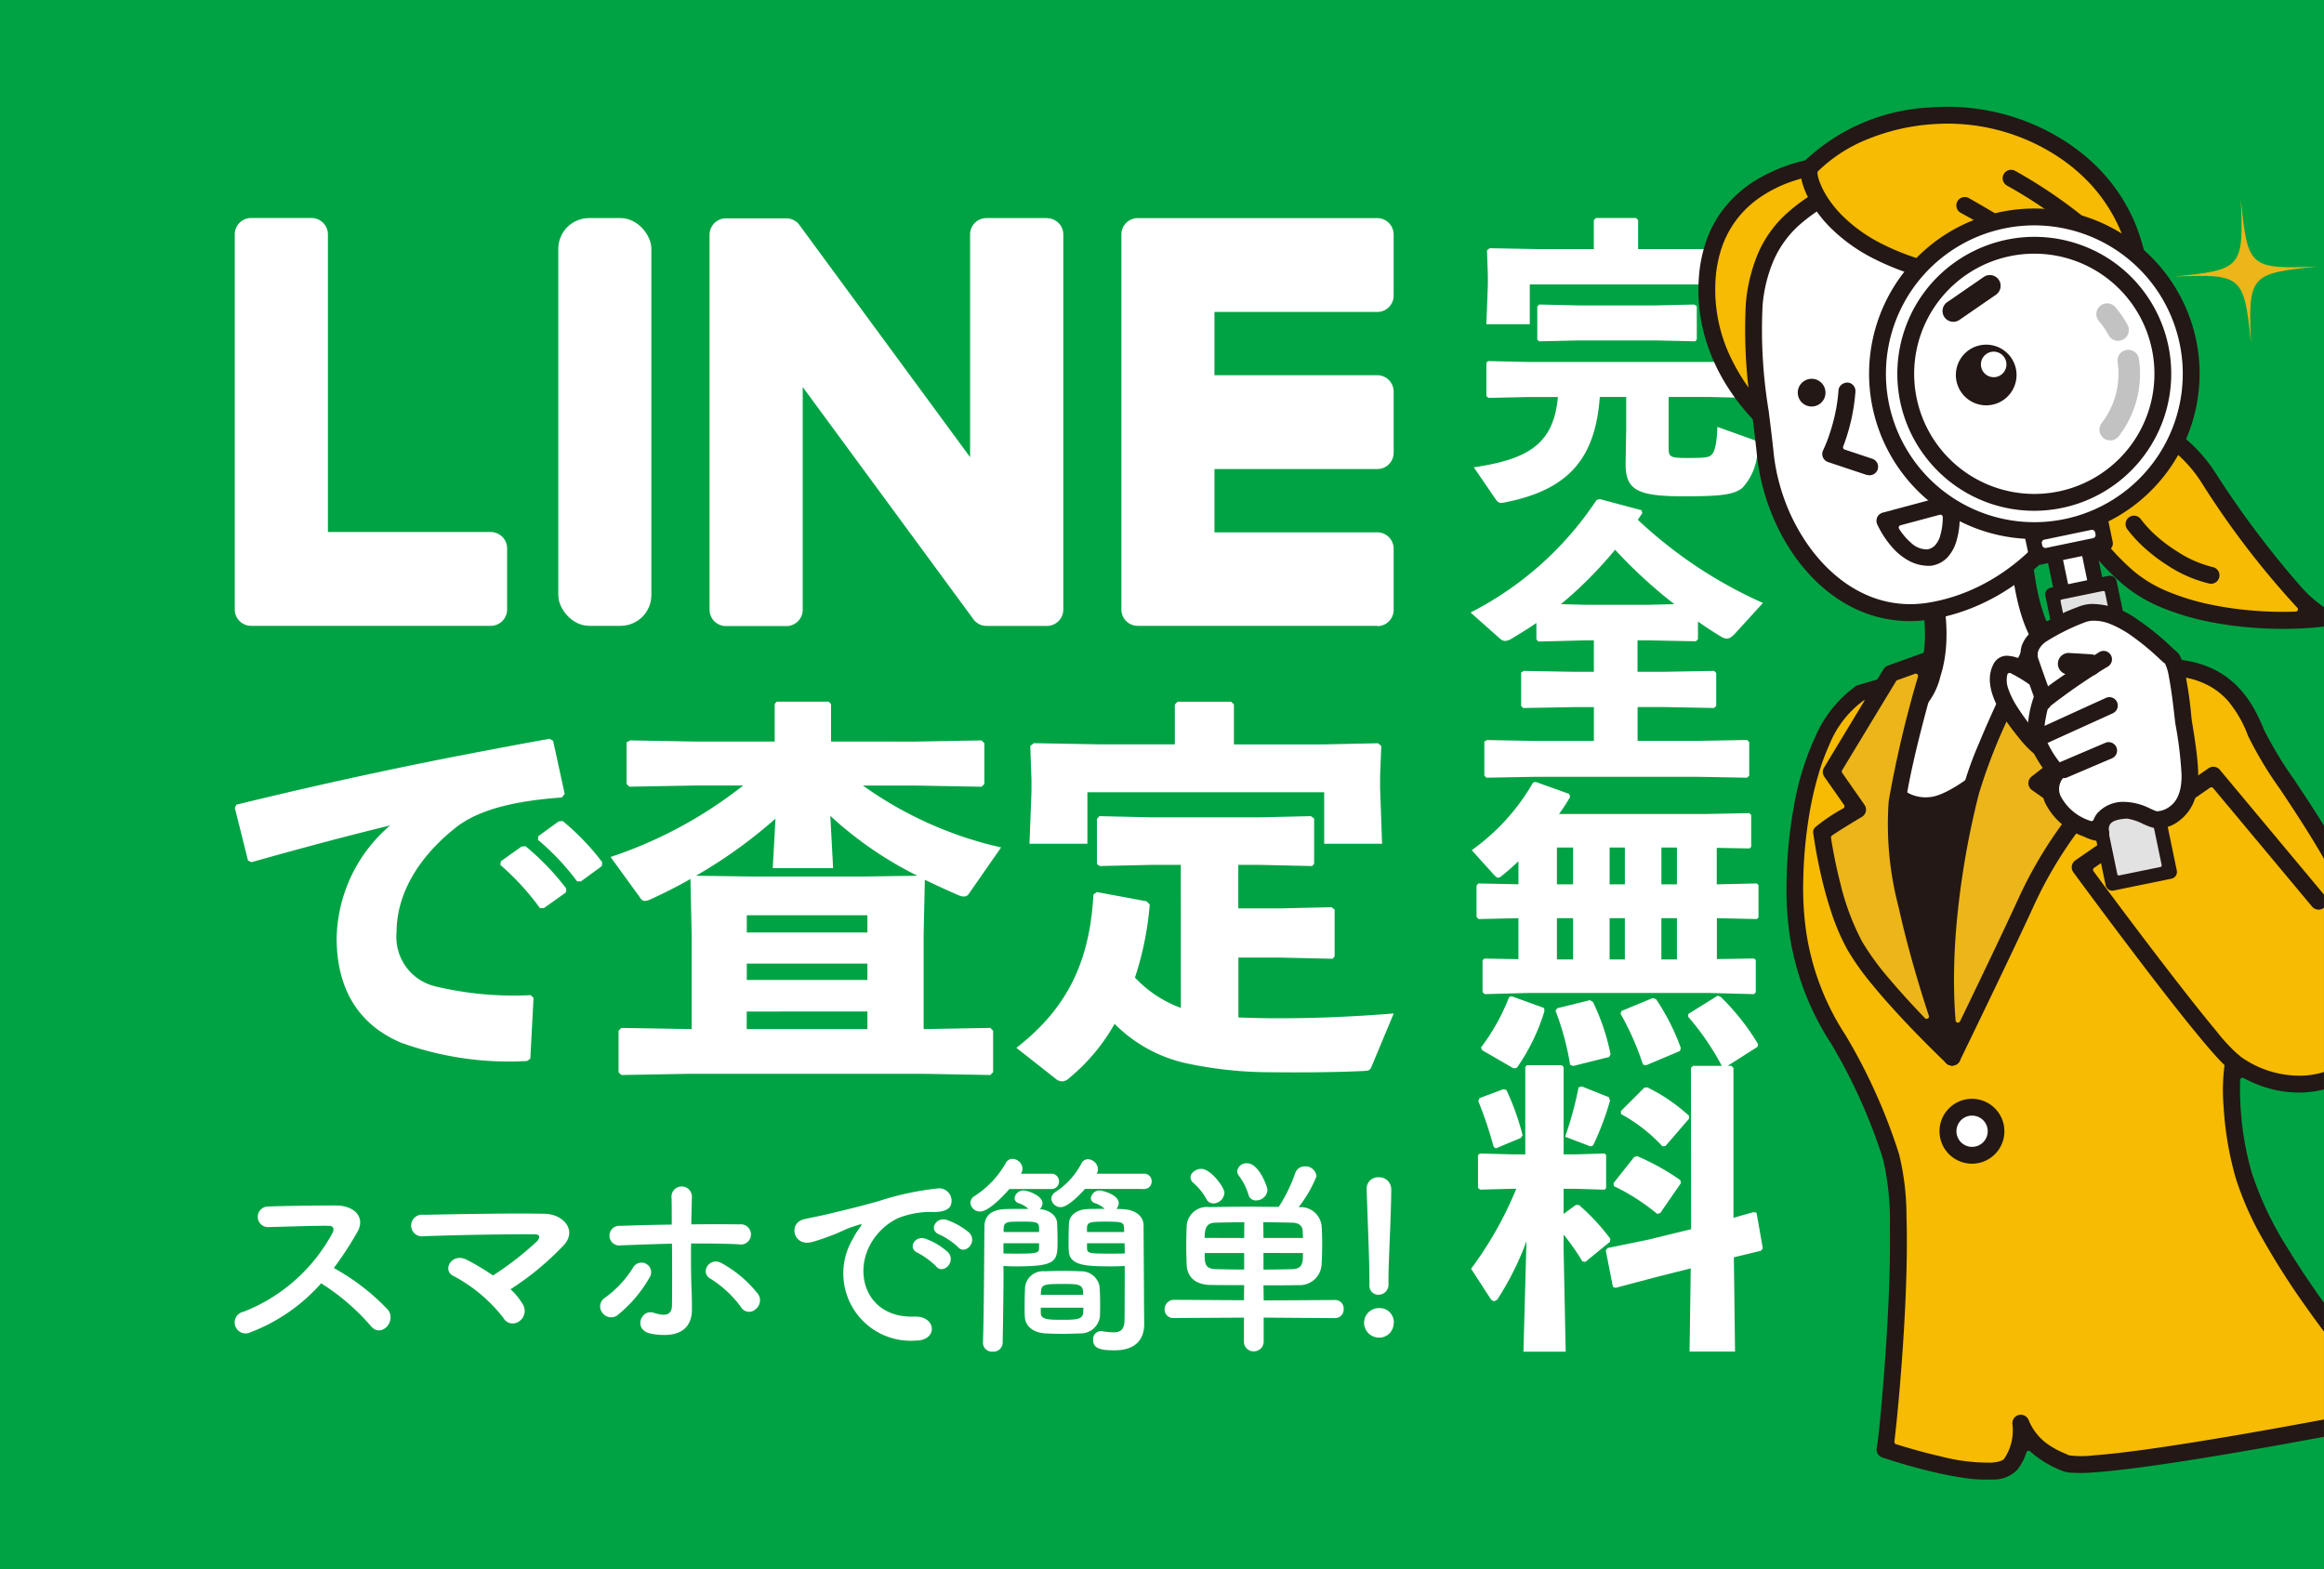
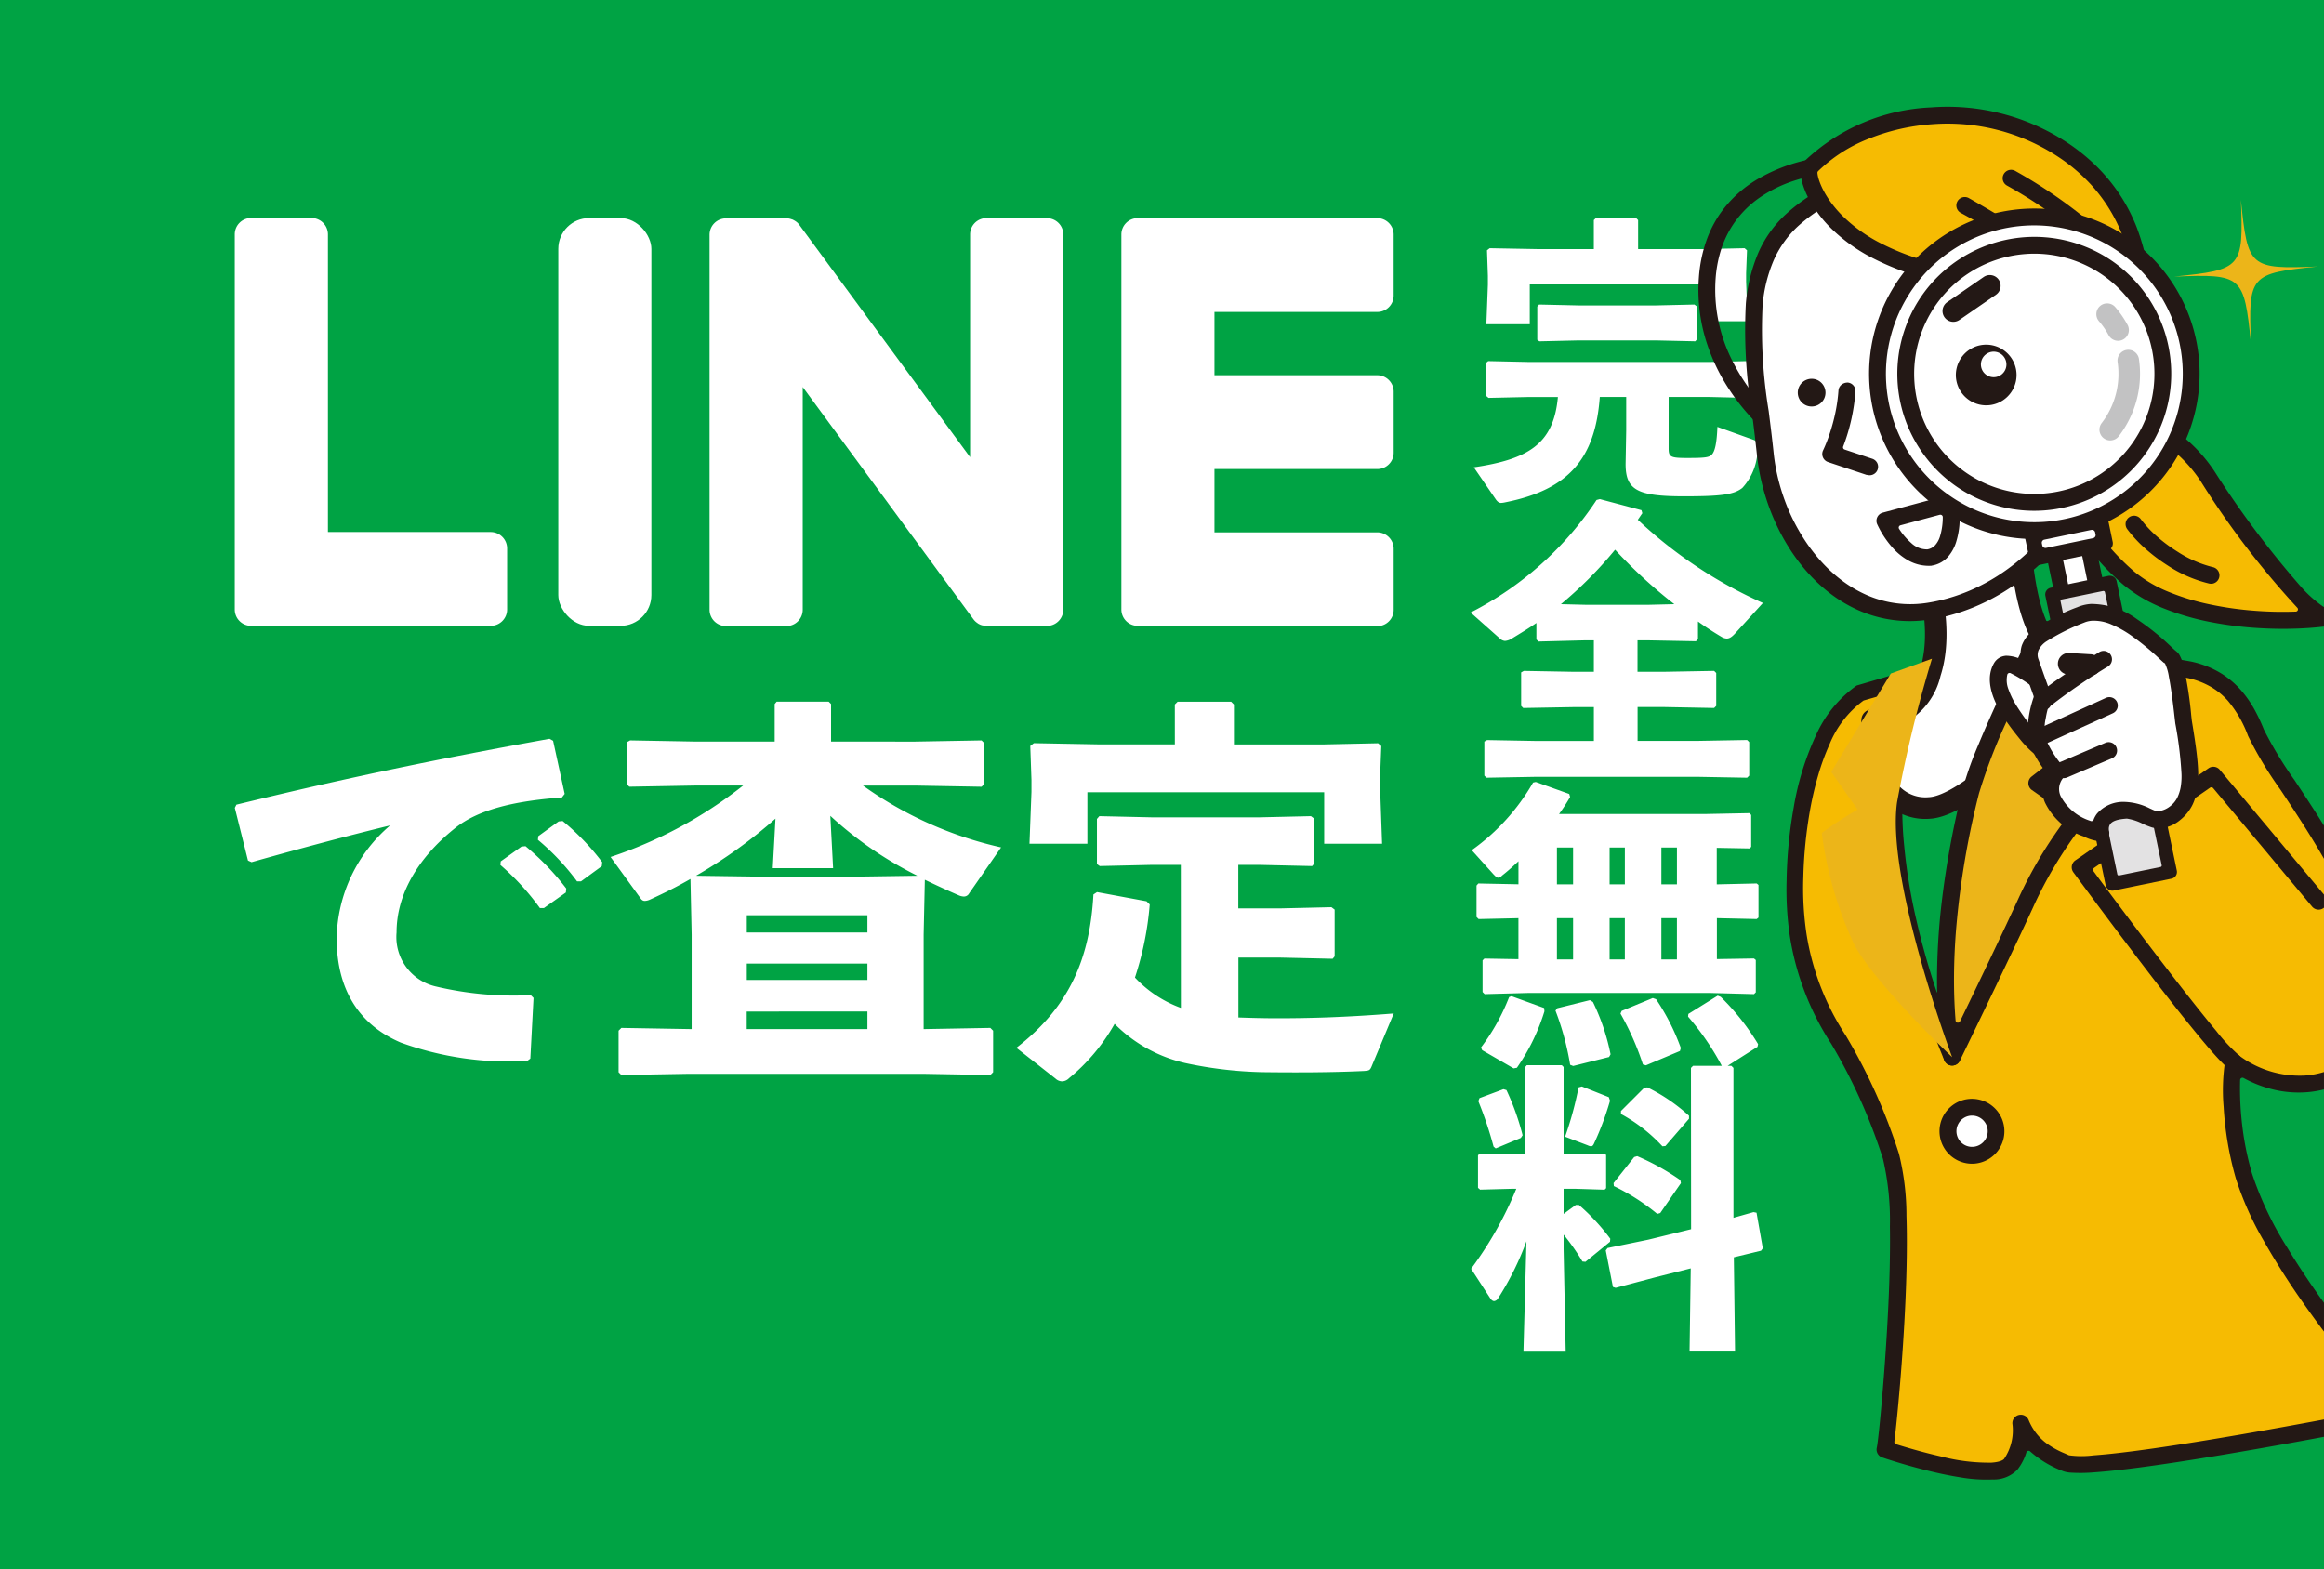
<svg xmlns="http://www.w3.org/2000/svg" id="コンポーネント_2_2" data-name="コンポーネント 2 – 2" width="154.002" height="104" viewBox="0 0 154.002 104">
  <rect x="0" y="0" width="154.002" height="104" fill="#333333" stroke="none" />
  <defs>
    <clipPath id="clip-path">
      <rect id="長方形_150" data-name="長方形 150" width="154" height="104" transform="translate(-0.239)" fill="#06c755" />
    </clipPath>
  </defs>
  <path id="パス_48125" data-name="パス 48125" d="M0,0H154V104H0Z" fill="#00a344" />
  <g id="グループ_239" data-name="グループ 239" transform="translate(15.557 14.447)">
    <g id="グループ_238" data-name="グループ 238" transform="translate(0 0)">
      <g id="グループ_236" data-name="グループ 236" transform="translate(0 0)">
        <g id="グループ_199" data-name="グループ 199" transform="translate(0 0)">
          <g id="グループ_192" data-name="グループ 192" transform="translate(0 0)">
            <path id="パス_901" data-name="パス 901" d="M216.111,148.873h-15.88a1.083,1.083,0,0,1-1.081-1.089v-.016h0v-24.8h0v-.027a1.083,1.083,0,0,1,1.081-1.089h15.88a1.089,1.089,0,0,1,1.081,1.089v4.04a1.083,1.083,0,0,1-1.081,1.089H205.318v4.194h10.794a1.089,1.089,0,0,1,1.081,1.089v4.04a1.082,1.082,0,0,1-1.081,1.089H205.318v4.194h10.794a1.089,1.089,0,0,1,1.081,1.089v4.04a1.083,1.083,0,0,1-1.081,1.089Z" transform="translate(-140.398 -121.844)" fill="#fff" />
            <path id="パス_902" data-name="パス 902" d="M105.237,148.869a1.086,1.086,0,0,0,1.081-1.089v-4.04a1.089,1.089,0,0,0-1.081-1.089H94.443V122.929a1.089,1.089,0,0,0-1.081-1.089H89.351a1.083,1.083,0,0,0-1.081,1.089v24.83h0v.021a1.083,1.083,0,0,0,1.081,1.089h15.88Z" transform="translate(-88.27 -121.84)" fill="#fff" />
            <rect id="長方形_144" data-name="長方形 144" width="6.168" height="27.024" rx="2.04" transform="translate(21.439 0.005)" fill="#fff" />
            <path id="パス_903" data-name="パス 903" d="M170.005,121.85h-4.011a1.083,1.083,0,0,0-1.081,1.089v14.755l-11.286-15.353c-.026-.037-.058-.075-.085-.112l-.005-.005c-.021-.021-.042-.048-.064-.069-.005-.005-.016-.011-.021-.016-.021-.016-.037-.032-.058-.048s-.021-.016-.032-.021a.218.218,0,0,0-.058-.037c-.011-.005-.021-.016-.032-.021l-.058-.032-.032-.016a.321.321,0,0,0-.064-.027c-.011,0-.021-.011-.037-.011s-.042-.016-.064-.021a.1.1,0,0,1-.037-.011.278.278,0,0,1-.064-.016.145.145,0,0,1-.048-.005c-.021,0-.037-.005-.058-.005h-4.08a1.086,1.086,0,0,0-1.081,1.089V147.8a1.086,1.086,0,0,0,1.081,1.089h4.011a1.083,1.083,0,0,0,1.081-1.089V133.046l11.3,15.374a1.047,1.047,0,0,0,.281.272s.011.005.011.011a.777.777,0,0,0,.069.043l.032.016c.016.011.037.016.053.027a.22.22,0,0,0,.053.021c.011,0,.021.011.032.011a.39.39,0,0,0,.074.021h.016a1.23,1.23,0,0,0,.281.037h3.985a1.086,1.086,0,0,0,1.081-1.089V122.944a1.086,1.086,0,0,0-1.081-1.089Z" transform="translate(-116.186 -121.844)" fill="#fff" />
          </g>
        </g>
      </g>
      <path id="パス_48088" data-name="パス 48088" d="M31.4-160.777a16.716,16.716,0,0,1,2.62,2.858h.265l1.455-1.032.026-.265a16.971,16.971,0,0,0-2.7-2.805l-.265.026-1.376.979Zm2.488-1.667a15.924,15.924,0,0,1,2.593,2.752h.265l1.376-1.006.026-.265a16.01,16.01,0,0,0-2.62-2.726l-.265.026-1.35.979Zm-18.974,1.482c3.758-1.059,6.589-1.8,9.183-2.435a10.065,10.065,0,0,0-3.546,7.463c0,3.6,1.641,5.822,4.261,6.933a21.066,21.066,0,0,0,8.362,1.217l.212-.159.212-4.022-.185-.185a22.292,22.292,0,0,1-6.325-.582,3.361,3.361,0,0,1-2.567-3.573c0-2.488,1.376-4.9,3.837-6.88,1.614-1.323,4.181-1.852,7.119-2.064l.185-.238-.767-3.52-.238-.132c-7.463,1.35-13.364,2.567-20.747,4.366l-.106.212.873,3.493Zm38.4-7.992v-2.488l-.159-.159H49.71l-.132.159v2.488h-5.24L40-169.033l-.238.132v2.752l.185.185,4.393-.079h3.149a28.754,28.754,0,0,1-8.786,4.737l1.958,2.7c.106.159.185.212.318.212a.915.915,0,0,0,.318-.079c.926-.423,1.826-.873,2.7-1.376l.079,3.678v6.272l-4.657-.079-.185.185v2.752l.185.185,4.393-.079H59.475l4.393.079.185-.185v-2.752l-.185-.185-4.419.079v-6.272l.079-3.625c.715.344,1.455.688,2.249,1.032a.915.915,0,0,0,.318.079.393.393,0,0,0,.37-.212l2.117-3.043a25.2,25.2,0,0,1-9.156-4.1h3.467l4.393.079.185-.185v-2.7l-.185-.185-4.393.079Zm-3.864,8.389h4l-.185-3.467a24.6,24.6,0,0,0,5.769,3.969l-3.625.053H48.122l-3.758-.053a31.951,31.951,0,0,0,5.266-3.784Zm-1.72,7.41v-1.085h7.992v1.085Zm7.992,2.091v1.164H47.725v-1.164Zm-7.992-5.24v-1.138h7.992v1.138Zm28.765,5a7.855,7.855,0,0,1-3.043-2.011,20.708,20.708,0,0,0,.979-4.843l-.212-.212-3.281-.609-.238.159c-.238,4.287-1.614,7.463-5.107,10.162l2.593,2.038a.664.664,0,0,0,.45.185.684.684,0,0,0,.45-.212,12.724,12.724,0,0,0,3.017-3.6,9.59,9.59,0,0,0,4.657,2.593,26.751,26.751,0,0,0,5.16.609c2.064.026,4.525.026,6.722-.079.291-.026.37-.026.476-.265l1.482-3.546c-3.334.265-5.742.318-7.7.318-.953,0-1.826-.026-2.593-.053v-3.969h2.752l3.493.079.132-.159v-3.1l-.212-.159-3.414.079H80.3v-2.884h1.4l3.493.079.132-.159v-2.99l-.212-.159-3.414.079H74.585l-3.493-.079-.159.185v2.99l.185.132,3.467-.079h1.905Zm-.4-17.466H71.066l-4.313-.079-.238.185.079,2.249v.794l-.132,3.44H70.3v-3.414H85.991v3.414h3.837l-.132-3.7v-.767l.079-2.011-.212-.185-3.678.079H80.01v-2.646l-.185-.185H76.279l-.185.185Z" transform="translate(-13.8 203.653)" fill="#fff" />
-       <path id="パス_48089" data-name="パス 48089" d="M17.006-75.35a14.621,14.621,0,0,1,3.289,2.825c.661.829,1.715-.267,1.152-1.054a14.611,14.611,0,0,0-3.6-2.783,22.492,22.492,0,0,0,1.56-2.389c.548-.956-.169-1.757-1.434-1.757-1.419,0-3.485.028-4.511.07a.682.682,0,0,0,0,1.363c1.237-.028,3.176-.1,4.062-.084.309,0,.365.225.239.464a11.426,11.426,0,0,1-5.889,5.228.725.725,0,1,0,.45,1.363A11.873,11.873,0,0,0,17.006-75.35Zm12.55.394a18.816,18.816,0,0,0,3.556-2.951c.857-.97-.056-2.038-1.321-2.052-2.333-.042-5.79.028-8,.07a.718.718,0,1,0,.014,1.419c2.178-.084,5.608-.141,7.364-.126.422,0,.309.3.126.478a20.69,20.69,0,0,1-2.9,2.249,14.931,14.931,0,0,0-1.743-1.04c-.984-.506-1.658.7-.885,1.068a10.31,10.31,0,0,1,3.317,2.783.7.7,0,0,0,1.026.239.829.829,0,0,0,.267-1.124A4.382,4.382,0,0,0,29.556-74.957Zm16.2,1.349a.739.739,0,0,0,.225-1,7.817,7.817,0,0,0-2.417-2.066c-.8-.478-1.476.59-.787,1a7.268,7.268,0,0,1,2.052,1.9A.614.614,0,0,0,45.761-73.607Zm-5.5-4.371c.014,1.476.014,3.092,0,4.09-.014.773-.632.675-1.209.492-.857-.281-1.405,1.167-.155,1.391,2.01.351,2.684-.492,2.684-1.6,0-.394,0-.6-.014-1.054-.042-.97-.056-2.192-.042-3.331,1.054,0,2.108,0,3.148.056a.672.672,0,1,0,.056-1.321c-1.04-.014-2.108-.014-3.19,0,.014-.731.028-1.377.042-1.813a.677.677,0,1,0-1.349.056c.014.394.014,1.026.014,1.771-1.138.014-2.291.042-3.4.084a.653.653,0,1,0,.028,1.293C38-77.908,39.141-77.95,40.265-77.978Zm-3.626,4.75a8.752,8.752,0,0,0,2.136-2.5.638.638,0,1,0-1.082-.675,7.017,7.017,0,0,1-1.869,2.01.678.678,0,0,0-.183.984A.717.717,0,0,0,36.639-73.228Zm22.571-4.525c.506.562,1.335-.365.745-.956a4.663,4.663,0,0,0-1.49-.843c-.689-.225-1.237.675-.478.97A4.934,4.934,0,0,1,59.211-77.753Zm-1.448,1.279c.492.576,1.363-.323.787-.942a4.589,4.589,0,0,0-1.476-.885c-.689-.253-1.251.618-.506.942A5.38,5.38,0,0,1,57.763-76.474Zm-1.349,4.919c1.49.014,1.391-1.644-.084-1.588-3.148.112-4.09-2.839-2.853-4.9a4.09,4.09,0,0,1,1.813-1.644,5.957,5.957,0,0,1,2.08-.394c.984.056,1.293-.225,1.377-.464a.829.829,0,0,0-.956-1.082,18.8,18.8,0,0,0-3.823.829c-1.434.408-2.67.689-3.359.857-.45.112-1.265.267-1.56.337-1.124.239-.745,1.855.492,1.518.422-.112.815-.253,1.265-.422.956-.365.717-.365,1.771-.7.267-.084.337-.1.112.2a4.856,4.856,0,0,0-.45.731A4.465,4.465,0,0,0,56.414-71.555ZM71.508-81.6a.494.494,0,0,0,.534-.506.494.494,0,0,0-.534-.506H68.4a.59.59,0,0,0,.084-.3.7.7,0,0,0-.661-.661.479.479,0,0,0-.422.253,5,5,0,0,1-1.743,1.925.557.557,0,0,0-.267.436.619.619,0,0,0,.632.562c.478,0,1.335-.9,1.6-1.209Zm-1.251,5.1c0,.914,0,2.712-.014,3.626-.014.632-.309.773-.731.773a4.565,4.565,0,0,1-.717-.07c-.042,0-.07-.014-.1-.014a.535.535,0,0,0-.534.576c0,.576.478.7,1.419.7,1.49,0,1.968-.815,1.968-1.743,0-.45-.014-1-.014-1.616,0-1.181-.028-3.64-.028-4.919,0-.52-.408-1.04-1.434-1.082-.1,0-.239-.014-.379-.014a.525.525,0,0,0,.169-.365c0-.618-1.181-.857-1.251-.857a.589.589,0,0,0-.6.506.362.362,0,0,0,.267.337,1.605,1.605,0,0,1,.646.379c-.45,0-.914,0-1.138.014-.7.028-1.195.408-1.223.928-.014.323-.028.745-.028,1.152,0,.239,0,.478.014.689.042,1.012,1.223,1.026,2.881,1.026C69.751-76.474,70.046-76.489,70.257-76.5Zm-4.891-5.1a.494.494,0,0,0,.534-.506.494.494,0,0,0-.534-.506H63.385v-.014a.611.611,0,0,0,.1-.323.686.686,0,0,0-.661-.646.488.488,0,0,0-.436.253,6.264,6.264,0,0,1-2.08,2.207.562.562,0,0,0-.281.45.638.638,0,0,0,.661.576c.632,0,1.827-1.377,1.925-1.49Zm-.394,9.571c.365.014.773.028,1.167.028s.8-.014,1.167-.028a1.282,1.282,0,0,0,1.307-1.124c.014-.267.014-.548.014-.843,0-.408-.014-.815-.042-1.167a1.233,1.233,0,0,0-1.237-.984c-.351-.014-.759-.028-1.167-.028s-.829.014-1.237.028a1.188,1.188,0,0,0-1.293,1.068c-.014.351-.028.787-.028,1.209,0,.253,0,.506.014.731C63.666-72.525,64.158-72.09,64.973-72.033ZM62.218-76.5c.211.014.492.028.787.028,2.769,0,2.8-.323,2.8-1.715,0-.394-.014-.815-.028-1.152-.028-.506-.506-.871-1.152-.928a.517.517,0,0,0,.183-.379c0-.52-.984-.857-1.251-.857a.589.589,0,0,0-.6.506.362.362,0,0,0,.267.337,1.605,1.605,0,0,1,.646.379c-.534,0-1.195,0-1.56.014-1.082.056-1.349.6-1.349,1.181-.028,2.53-.028,5.523-.1,7.674v.028a.593.593,0,0,0,.647.562.609.609,0,0,0,.661-.59c.028-1.616.056-3.4.056-4.582Zm8-2.249H67.756v-.309c.028-.351.253-.379,1.237-.379,1.11,0,1.195.042,1.223.422Zm.042,1.419c-.2.014-.618.014-1.04.014-1.391,0-1.448-.042-1.462-.379v-.309h2.488Zm-5.678-1.419H62.232v-.225c.028-.45.183-.464,1.195-.464.9,0,1.124.014,1.152.365Zm0,1.054c-.014.3-.028.379-1.391.379-.379,0-.773,0-.97-.014v-.675h2.361Zm.112,3.106c0-.084.014-.155.014-.225.028-.492.309-.492,1.574-.492.829,0,1.181.028,1.209.478,0,.07.014.155.014.239Zm2.825.857c0,.112-.014.225-.014.323-.028.464-.478.478-1.434.478s-1.363-.028-1.377-.464v-.337Zm12.2-7.786c0-.211-.562-1.785-1.349-1.785a.615.615,0,0,0-.661.52.535.535,0,0,0,.084.267,4.081,4.081,0,0,1,.661,1.279.491.491,0,0,0,.506.394A.75.75,0,0,0,79.716-81.52Zm-2.853.183c0-.379-.914-1.6-1.532-1.6-.365,0-.717.267-.717.562a.464.464,0,0,0,.155.337,3.975,3.975,0,0,1,.885,1.082.516.516,0,0,0,.478.309A.747.747,0,0,0,76.863-81.337Zm7.322,8.292a.567.567,0,0,0,.576-.6.559.559,0,0,0-.576-.6l-4.722.028-.014-1c.787,0,1.715,0,2.347-.014a1.443,1.443,0,0,0,1.5-1.335c.028-.379.042-.9.042-1.419,0-.45-.014-.885-.042-1.223A1.4,1.4,0,0,0,81.866-80.4h-.084a8.2,8.2,0,0,0,1.181-2.038.725.725,0,0,0-.773-.661.659.659,0,0,0-.646.478,10.349,10.349,0,0,1-1.082,2.207c-.661,0-1.321-.014-1.968-.014-.914,0-1.8.014-2.642.028a1.334,1.334,0,0,0-1.49,1.279c-.014.337-.028.8-.028,1.279s.014.942.028,1.293c.042.745.534,1.279,1.532,1.307.534.014,1.462.014,2.277.014l-.014,1-4.638-.028a.617.617,0,0,0-.618.632.565.565,0,0,0,.618.576l4.638-.028v1.56a.634.634,0,0,0,.646.675.645.645,0,0,0,.661-.675v-1.56Zm-4.736-5.313-.014-1.04c.689,0,1.363.014,1.925.028.464.014.675.225.689.576,0,.126.014.267.014.436Zm2.614,1c0,.6,0,1.04-.689,1.068-.6.014-1.265.028-1.925.028v-1.1Zm-3.893-1H75.556c0-.534.056-1,.7-1.012.576-.014,1.237-.028,1.925-.028Zm0,2.094c-.675,0-1.335-.014-1.9-.028-.717-.028-.717-.394-.717-1.068H78.17Zm8.9,1.672a.672.672,0,0,0,.661-.745v-.239c0-1.293.183-4.343.183-5.987a.791.791,0,0,0-.829-.815.751.751,0,0,0-.8.773v.042c.07,2.164.183,4.708.183,5.945v.379A.594.594,0,0,0,87.066-74.591Zm1.012,1.883a.933.933,0,0,0-.984-1,.98.98,0,0,0-.984,1,.99.99,0,0,0,.984.956A.954.954,0,0,0,88.078-72.708Z" transform="translate(-11.283 145.951)" fill="#fff" />
    </g>
    <path id="パス_48090" data-name="パス 48090" d="M-17.746-43.412h-3.669l-3.233-.059-.178.139.059,1.686v.595l-.1,2.618h2.876v-2.638h11.562v2.439h2.876l-.1-2.618v-.575l.059-1.507-.159-.139-2.757.059h-4.3v-1.924l-.139-.139h-2.657l-.139.139Zm4.958,9.8h2.737l2.5.059.139-.139v-2.2l-.119-.1-2.519.059H-22.03l-2.717-.059-.119.1v2.221l.139.119,2.7-.059h1.9c-.278,3.114-1.963,4.125-5.573,4.66l1.468,2.142c.119.159.218.218.337.218a1.555,1.555,0,0,0,.278-.04c4.2-.833,5.969-2.9,6.267-6.981H-15.6v2.2l-.04,2.241c0,1.725.773,2.142,3.867,2.142,2.519,0,3.312-.119,3.867-.555A3.837,3.837,0,0,0-6.9-30.342c.02-.3-.059-.357-.337-.456l-2.32-.833c-.04,1.051-.159,1.626-.377,1.844-.178.178-.436.218-1.606.218-1.111,0-1.249-.059-1.249-.635Zm-5.969-3.748h5.117l2.618.059.1-.119v-2.2l-.159-.119-2.558.059h-5.117l-2.618-.059-.119.139v2.2l.139.1Zm3.907,19.879h.773l3.094.059.139-.139v-1.17q.744.535,1.547,1.011a.753.753,0,0,0,.357.119c.178,0,.337-.1.555-.337l1.844-2.023a29.776,29.776,0,0,1-8.29-5.513c.1-.139.2-.3.3-.436l-.059-.2-2.757-.734-.218.059a21.946,21.946,0,0,1-8.349,7.457l1.943,1.725a.529.529,0,0,0,.337.159.968.968,0,0,0,.456-.159c.555-.337,1.111-.674,1.626-1.031v1.091l.139.139,3.094-.079h.575V-15.4h-1.388l-3.252-.059-.178.1v2.221l.139.139,3.292-.059h1.388v2.241h-3.827l-3.252-.059-.178.1V-8.52l.139.139,3.292-.059h10.689l3.292.059.139-.139v-2.221l-.139-.139-3.292.059h-3.966v-2.241h1.785L-9.774-13l.139-.139v-2.181l-.139-.139-3.292.059h-1.785Zm.773-2.36h-4.244l-1.606-.04a26.844,26.844,0,0,0,3.59-3.609,32.218,32.218,0,0,0,3.927,3.609ZM-9.6-3.732l2.162.04.119-.1V-5.914l-.119-.119-2.955.059h-9.658a12.137,12.137,0,0,0,.734-1.13l-.059-.2L-21.594-8.1l-.178.04a14.085,14.085,0,0,1-4.065,4.482l1.448,1.606c.119.119.2.218.3.218a.372.372,0,0,0,.258-.139c.357-.278.714-.595,1.091-.952v1.527L-25.4-1.372l-.119.139V.849l.139.139,2.638-.059V3.645L-25,3.605l-.119.119v2.1l.139.139,2.935-.079h11.958l2.955.079.119-.119V3.7l-.119-.1-2.459.04V.928l2.638.059.119-.1V-1.273l-.119-.1L-9.6-1.313Zm-2.638-.02v2.439h-1.031V-3.752Zm-3.451,0v2.439H-16.7V-3.752Zm-3.431,0v2.439h-1.071V-3.752Zm-1.071,7.417V.928h1.071V3.665Zm3.49,0V.928h1.011V3.665Zm3.431,0V.928h1.031V3.665Zm1.23,6.068.059-.2A14.633,14.633,0,0,0-13.621,6.3l-.218-.079-2.062.853-.079.178a18.33,18.33,0,0,1,1.487,3.371l.2.059ZM-6.9,9.456l.04-.178A15.636,15.636,0,0,0-9.338,6.144l-.2-.079-1.943,1.21-.02.178a17.439,17.439,0,0,1,2.261,3.312l.218.04Zm-9.836.674.1-.178a14.328,14.328,0,0,0-1.17-3.471l-.2-.119-2.162.535-.119.159a18.2,18.2,0,0,1,.972,3.59l.2.079Zm-6.326.754.218-.04A13.432,13.432,0,0,0-21.019,7.1l-.02-.218L-23.2,6.1l-.159.059A13.854,13.854,0,0,1-25.223,9.5l.079.178Zm.178,7.98a24.348,24.348,0,0,1-2.995,5.3l1.249,1.924c.079.139.178.218.278.218a.345.345,0,0,0,.258-.178,19.259,19.259,0,0,0,1.884-3.788l-.2,7.318h2.8l-.139-6.8V21.9A14.552,14.552,0,0,1-18.5,23.683l.2.02,1.626-1.329.02-.2a13.954,13.954,0,0,0-2.082-2.241h-.2l-.813.595V18.864h.833l1.884.059.1-.1v-2.2l-.1-.1-1.884.059h-.833V10.792l-.119-.119h-2.32l-.1.119v5.791h-.793l-2.221-.059-.119.119V18.8l.139.119,2.2-.059ZM-11.3,21.541l-2.836.694-2.7.555-.119.159.476,2.419.178.059,2.618-.694,2.36-.595-.079,5.513h3.014l-.079-6.247,1.8-.436.119-.159-.416-2.36-.2-.04-1.329.377V10.852l-.139-.139h-2.538l-.139.139Zm-14.021-8.686-.079.2a25.528,25.528,0,0,1,1.011,3.014l.139.119,1.666-.694.119-.178a16.773,16.773,0,0,0-1.071-2.995l-.2-.059Zm13.882,1.368v-.2A11.762,11.762,0,0,0-14.2,12.141l-.2.02-1.547,1.547v.2A10.692,10.692,0,0,1-13.2,16.048l.2-.02Zm-7.1-2.142-.218.059a22.9,22.9,0,0,1-.892,3.272l1.507.575a.517.517,0,0,0,.218.059c.079,0,.139-.059.2-.2a19.387,19.387,0,0,0,1.051-2.816l-.079-.238Zm6.564,6.406-.04-.2A15.822,15.822,0,0,0-14.871,16.7l-.2.059-1.368,1.725.02.2a14.04,14.04,0,0,1,2.876,1.844l.2-.059Z" transform="translate(107.805 45.474)" fill="#fff" />
  </g>
  <g id="マスクグループ_16" data-name="マスクグループ 16" transform="translate(0.24)" clip-path="url(#clip-path)">
    <g id="_レイヤー_1-2" transform="matrix(0.998, -0.07, 0.07, 0.998, 111.509, 8.256)">
      <path id="パス_863" data-name="パス 863" d="M9.531,4.765C5.015,4.9,4.9,5.015,4.765,9.531,4.627,5.015,4.515,4.9,0,4.765,4.515,4.627,4.627,4.515,4.765,0,4.9,4.515,5.015,4.627,9.531,4.765Z" transform="translate(31.525 7.542)" fill="#ecb519" />
-       <path id="パス_870" data-name="パス 870" d="M.451,41.307s.073-1.265,6.258-1.742S19.681,43.4,19.681,43.4,14.3,26.538,14.389,26.165,18.262.746,18.262.746L.724,0S-.33,15.611.105,20.088.451,41.307.451,41.307Z" transform="translate(9.986 40.33)" fill="#231815" />
      <path id="パス_871" data-name="パス 871" d="M28.234,27.772c4.492,3.758,9.957,1.035,9.961-2.612.95-7.192-5.977-16.05-6.942-19.026A6.028,6.028,0,0,0,27.23,1.7,72.843,72.843,0,0,0,18.273,0s-8.85,9.411-8.6,26.169C3.242,6.731,10.011.662,10.011.662l-4.638.985C.965,4.1-.323,13.45.065,17.407.319,22.6,3.446,25.084,5.173,32.445c.962,4.1-1.565,18.83-1.761,19.338,0,0,6.984,2.942,8.246,1.55a3.73,3.73,0,0,0,.854-2.658A4.895,4.895,0,0,0,15.25,53.5c1.677.938,22.453-1.715,22.453-1.715S29.768,41.6,28.4,35.372a18.969,18.969,0,0,1-.162-7.592Z" transform="translate(3.568 36.688)" fill="#f6bb02" />
      <path id="前面オブジェクトで型抜き_3" data-name="前面オブジェクトで型抜き 3" d="M10.949,54.823a10.018,10.018,0,0,1-2.14-.294c-.693-.159-1.474-.38-2.318-.658-1.472-.484-2.615-.963-2.741-1.016a.557.557,0,0,1-.3-.715v-.007l0-.007c.069-.238.281-1.409.5-2.785.292-1.815.574-3.8.795-5.575.3-2.376.491-4.443.583-6.141a18.031,18.031,0,0,0-.145-4.5A36.736,36.736,0,0,0,2.3,25.286,18.176,18.176,0,0,1,.063,17.993a.015.015,0,0,0,0,0,.018.018,0,0,1,0,0,21.176,21.176,0,0,1,.042-3.7,30.089,30.089,0,0,1,.81-4.806A18.644,18.644,0,0,1,2.7,4.86,8.065,8.065,0,0,1,5.637,1.728L10.451.673a.571.571,0,0,1,.115-.012.558.558,0,0,1,.372.973h0a5.845,5.845,0,0,0-.824,1.1,11.029,11.029,0,0,0-.721,1.42,15.076,15.076,0,0,0-.7,2.078,23.291,23.291,0,0,0-.655,6.368,36.5,36.5,0,0,0,.384,4.409A50.565,50.565,0,0,0,9.5,22.32a.157.157,0,0,0,.151.117h.013a.155.155,0,0,0,.142-.143,44.442,44.442,0,0,1,.681-4.956,42.524,42.524,0,0,1,1.1-4.359,40.118,40.118,0,0,1,2.831-6.866c.451-.855.934-1.69,1.435-2.48.4-.635.821-1.249,1.246-1.825A18.728,18.728,0,0,1,18.421.176.56.56,0,0,1,18.828,0h.03A44.52,44.52,0,0,1,24.1.846c1.891.39,3.566.788,3.847.875a6.307,6.307,0,0,1,1.783.859,5.811,5.811,0,0,1,1.239,1.185A7.167,7.167,0,0,1,31.8,5.13a11.527,11.527,0,0,1,.54,1.391,25.569,25.569,0,0,0,1.806,3.512h0l.008.015,0,0c2.334,4.118,5.862,10.341,5.148,15.741h0c0,.008,0,.014,0,.02a4.063,4.063,0,0,1-.36,1.669,4.8,4.8,0,0,1-1,1.437,5.64,5.64,0,0,1-.9.73,6.244,6.244,0,0,1-1.072.559,6.6,6.6,0,0,1-1.21.358,6.9,6.9,0,0,1-1.314.126,7.134,7.134,0,0,1-2.08-.312,8.04,8.04,0,0,1-1.98-.92.155.155,0,0,0-.084-.024.16.16,0,0,0-.068.015.156.156,0,0,0-.087.125,20.392,20.392,0,0,0-.086,2.651A19.428,19.428,0,0,0,29.5,35.81a22.149,22.149,0,0,0,1.994,5.073c.814,1.585,1.85,3.352,3.081,5.253,2.032,3.135,3.914,5.586,4.122,5.856L38.7,52a.558.558,0,0,1-.369.9c-.16.02-3.97.507-8.469.99-2.533.272-4.782.487-6.682.642-2.361.192-4.2.289-5.459.289a10.679,10.679,0,0,1-1.579-.087,1.745,1.745,0,0,1-.608-.185l0,0-.005,0,0,0a7.02,7.02,0,0,1-1.974-1.405.158.158,0,0,0-.114-.05l-.029,0a.155.155,0,0,0-.116.1,3.549,3.549,0,0,1-.66,1.083A2.154,2.154,0,0,1,10.949,54.823ZM8.865,2.154a.144.144,0,0,0-.032,0l-2.789.592A.169.169,0,0,0,6,2.766,6.73,6.73,0,0,0,3.564,5.505a15.115,15.115,0,0,0-.882,1.971A22.272,22.272,0,0,0,2,9.667a29.577,29.577,0,0,0-.776,4.5,20.537,20.537,0,0,0-.051,3.744,17.105,17.105,0,0,0,2.127,6.9l0,0,0,0a37.677,37.677,0,0,1,2.965,8.062,17.128,17.128,0,0,1,.206,4.133c-.059,1.57-.216,3.468-.465,5.64-.437,3.8-1.065,7.6-1.38,9.222a.158.158,0,0,0,.1.175c.7.274,1.768.673,2.9,1.014a12.511,12.511,0,0,0,3.321.647c.629,0,.81-.146.851-.191a3.368,3.368,0,0,0,.709-2.286.558.558,0,0,1,.471-.547.52.52,0,0,1,.088-.006.556.556,0,0,1,.529.382,3.74,3.74,0,0,0,.458.934,3.646,3.646,0,0,0,.591.669,5.761,5.761,0,0,0,1.2.782l.236.127.027.011h0a6.18,6.18,0,0,0,1.611.117c1.939,0,5.281-.239,9.933-.709,3.777-.383,7.453-.822,9.308-1.05a.156.156,0,0,0,.106-.248c-.977-1.312-2.882-3.954-4.668-6.905a50.19,50.19,0,0,1-2.447-4.5,20.76,20.76,0,0,1-1.545-4.24,21.614,21.614,0,0,1-.472-4.782,12.9,12.9,0,0,1,.315-3.034.158.158,0,0,0,.005-.063.557.557,0,0,1,.082-.163l0-.005v0l0,0,.007-.008a.557.557,0,0,1,.256-.183.565.565,0,0,1,.187-.031.552.552,0,0,1,.354.128,6.7,6.7,0,0,0,4.3,1.674,5.526,5.526,0,0,0,1.817-.3,5.027,5.027,0,0,0,1.507-.828,4.019,4.019,0,0,0,1.035-1.226,3.161,3.161,0,0,0,.387-1.488c.665-5.12-2.75-11.144-5.01-15.13h0l-.007-.013h0a25.235,25.235,0,0,1-1.9-3.718A7.8,7.8,0,0,0,30.1,4.46a4.621,4.621,0,0,0-1.026-.978,5.234,5.234,0,0,0-1.457-.695c-.264-.081-1.8-.44-3.5-.8-1.543-.321-3.658-.73-4.974-.851h-.013a.156.156,0,0,0-.12.055,25.978,25.978,0,0,0-1.889,2.579A37.194,37.194,0,0,0,14.305,9a40.91,40.91,0,0,0-2.52,7.7,42.507,42.507,0,0,0-.768,4.731,44.6,44.6,0,0,0-.236,5.288.558.558,0,0,1-.465.559.588.588,0,0,1-.093.008.557.557,0,0,1-.53-.383c-.576-1.743-1.07-3.451-1.468-5.075-.374-1.529-.673-3.02-.888-4.433-.2-1.316-.337-2.6-.4-3.824a30.434,30.434,0,0,1-.008-3.249,21.408,21.408,0,0,1,.8-4.91A13.664,13.664,0,0,1,9,2.389a.156.156,0,0,0-.136-.235Z" transform="translate(3.013 36.13)" fill="#231815" />
      <path id="パス_872" data-name="パス 872" d="M.835.281C3.311-.039,6.908-.939,9.65,3.85c2.631,4.6,5.958,9.892,7.377,9.857C13.046,14,6.915,13.077,3.965,10.2S.358,4.373,0,4.123" transform="translate(23.168 21.827)" fill="#f6bb02" />
      <path id="合体_14" data-name="合体 14" d="M13.173,14.688a24.146,24.146,0,0,1-3.3-.631,17.006,17.006,0,0,1-3.119-1.146,9.922,9.922,0,0,1-2.548-1.746A16.458,16.458,0,0,1,.53,5.686h0L.461,5.526a3.138,3.138,0,0,0-.215-.439.15.15,0,0,0-.038-.039.463.463,0,0,1-.2-.3.6.6,0,0,1,.114-.434A.542.542,0,0,1,.569,4.1a.7.7,0,0,1,.39.12c.22.153.337.4.6,1.006a.012.012,0,0,1,0,0,15.424,15.424,0,0,0,3.432,5.125,8.675,8.675,0,0,0,2.166,1.493,15.565,15.565,0,0,0,2.711,1.034,22.579,22.579,0,0,0,2.9.617,23.794,23.794,0,0,0,2.716.247h.007A.151.151,0,0,0,15.6,13.5,56.841,56.841,0,0,1,9.8,4.692,9.062,9.062,0,0,0,8.365,2.774,5.821,5.821,0,0,0,6.915,1.7a5.582,5.582,0,0,0-2.609-.581,15.658,15.658,0,0,0-2.193.2H2.1l-.014,0-.6.078H1.47A.563.563,0,0,1,1.024.5.559.559,0,0,1,1.4.284L1.942.209h.007A16.487,16.487,0,0,1,4.271,0,7.946,7.946,0,0,1,5.735.125,6.26,6.26,0,0,1,7.4.681,6.836,6.836,0,0,1,9.121,1.932a10.2,10.2,0,0,1,1.654,2.2A63.018,63.018,0,0,0,15.993,12.2a8.237,8.237,0,0,0,1.2,1.242,1.191,1.191,0,0,0,.493.268.559.559,0,0,1,.543.536.57.57,0,0,1-.527.589c-.45.034-.937.05-1.447.05A25.4,25.4,0,0,1,13.173,14.688Z" transform="translate(22.532 21.265)" fill="#231815" />
      <path id="パス_873" data-name="パス 873" d="M0,0A9.837,9.837,0,0,0,4.827,3.719" transform="translate(27.737 28.496)" fill="#ecb519" />
      <path id="前面オブジェクトで型抜き_24" data-name="前面オブジェクトで型抜き 24" d="M5.385,4.835a.55.55,0,0,1-.145-.02,8.653,8.653,0,0,1-2.678-1.4A11.314,11.314,0,0,1,1.208,2.239,8.82,8.82,0,0,1,.09.861.558.558,0,1,1,1.026.255,7.794,7.794,0,0,0,2.06,1.515,10.3,10.3,0,0,0,3.28,2.553,7.663,7.663,0,0,0,5.53,3.739a.558.558,0,0,1-.145,1.1Z" transform="translate(27.179 27.937)" fill="#231815" />
      <path id="パス_874" data-name="パス 874" d="M10.76,0s-.485,6.284,1.315,8.542,2.511,2.365,2.511,2.365-7.927,8-11.169,7.877C-.817,18.627.079,12.715.079,12.715s2.688.55,4.061-2.869S3.96,1.711,3.96,1.711" transform="translate(9.435 27.499)" fill="#fff" />
      <path id="パス_874_-_アウトライン" data-name="パス 874 - アウトライン" d="M4.2,20.213l-.092,0a3.777,3.777,0,0,1-2.9-1.355C-.43,16.883.066,13.466.087,13.322a.714.714,0,0,1,.849-.592c.08.014,2.135.355,3.256-2.436,1.261-3.141-.182-7.6-.2-7.645A.714.714,0,1,1,5.352,2.2c.067.2,1.619,5,.165,8.624a4.765,4.765,0,0,1-4.075,3.351,5.839,5.839,0,0,0,.864,3.772,2.378,2.378,0,0,0,1.853.836c1.99.076,6.924-4.04,10-7.034A13.593,13.593,0,0,1,12.231,9.7c-1.92-2.408-1.521-8.37-1.469-9.042a.714.714,0,0,1,1.423.11c-.128,1.671-.169,6.373,1.162,8.042,1.483,1.861,2.136,2.121,2.142,2.123a.65.65,0,0,1,.53.472.717.717,0,0,1-.212.718C14.981,12.958,7.691,20.213,4.2,20.213Z" transform="translate(8.721 26.786)" fill="#231815" />
-       <path id="パス_875" data-name="パス 875" d="M9.359.007S1.174-.5.109,6.934c-.865,6.046,3.7,10.177,3.7,10.177L9.355.007Z" transform="translate(0.559 3.312)" fill="#f6bb02" />
      <path id="前面オブジェクトで型抜き_10" data-name="前面オブジェクトで型抜き 10" d="M4.372,18.226A.561.561,0,0,1,4,18.082a10.233,10.233,0,0,1-.812-.857,14.14,14.14,0,0,1-1.538-2.195A12.754,12.754,0,0,1,.317,11.7a11.335,11.335,0,0,1-.2-4.283,9.382,9.382,0,0,1,.64-2.347A7.648,7.648,0,0,1,1.822,3.278,8.02,8.02,0,0,1,4.7,1.064a11.251,11.251,0,0,1,2.961-.9A12.242,12.242,0,0,1,9.592,0l.363.008a.559.559,0,0,1,.494.729L4.9,17.84a.558.558,0,0,1-.531.386Zm4.775-17.1-.229.014a11.341,11.341,0,0,0-2.028.308,8.77,8.77,0,0,0-2.359.948,6.646,6.646,0,0,0-2.1,1.934,6.813,6.813,0,0,0-.756,1.44,8.343,8.343,0,0,0-.459,1.805,10.384,10.384,0,0,0,.691,5.407,13.185,13.185,0,0,0,2.037,3.408l.181.22L9.147,1.123Z" transform="translate(0 2.754)" fill="#231815" />
      <path id="パス_876" data-name="パス 876" d="M.235,8.568c-.481,2.769-.1,6.065.042,9.946.212,5.9,4.281,11.634,10.092,11.134,5.411-.469,9.773-4.515,11.7-9.084,1.285-3.05,1.973-8.938.865-12.557S14.938-1.378,9.45.3,1.1,3.568.235,8.568Z" transform="translate(3.411 3.628)" fill="#fff" />
      <path id="前面オブジェクトで型抜き_19" data-name="前面オブジェクトで型抜き 19" d="M10.222,30.95a8.382,8.382,0,0,1-4.03-1.014,9.248,9.248,0,0,1-1.67-1.162A10.783,10.783,0,0,1,3.1,27.268,12.46,12.46,0,0,1,1.95,25.49a13.893,13.893,0,0,1-.866-1.978,14.593,14.593,0,0,1-.563-2.106,14.367,14.367,0,0,1-.243-2.159C.244,18.3.2,17.386.148,16.5l0-.031v-.014a33.454,33.454,0,0,1,.1-7.273,10.958,10.958,0,0,1,1.062-3.3A7.666,7.666,0,0,1,3.191,3.561,11.968,11.968,0,0,1,6,1.866,32.6,32.6,0,0,1,9.845.479,7.589,7.589,0,0,1,12.07.156v0A10.5,10.5,0,0,1,16.041,1a14.874,14.874,0,0,1,1.886.942A16.965,16.965,0,0,1,19.67,3.124a16.46,16.46,0,0,1,2.816,2.742,8.635,8.635,0,0,1,1.536,2.69,14.11,14.11,0,0,1,.536,3.145,23.59,23.59,0,0,1-.04,3.523,26.263,26.263,0,0,1-.51,3.423,16.9,16.9,0,0,1-.87,2.847c-2.221,5.276-6.995,8.975-12.162,9.424C10.72,30.939,10.467,30.95,10.222,30.95ZM12.07,1.272a6.705,6.705,0,0,0-1.9.274A32.31,32.31,0,0,0,6.627,2.811a11.147,11.147,0,0,0-2.6,1.526A6.844,6.844,0,0,0,2.3,6.435a9.621,9.621,0,0,0-.954,2.942A32.755,32.755,0,0,0,1.259,16.4v.009c.043.795.1,1.784.133,2.8a12.786,12.786,0,0,0,.217,1.92,13.439,13.439,0,0,0,.5,1.888A12.985,12.985,0,0,0,2.883,24.8a11.692,11.692,0,0,0,1.024,1.62,9.915,9.915,0,0,0,1.262,1.384,8.348,8.348,0,0,0,1.484,1.078,7.162,7.162,0,0,0,3.569.949c.216,0,.437-.009.657-.029,4.76-.412,9.168-3.845,11.229-8.745a15.791,15.791,0,0,0,.813-2.674,25.285,25.285,0,0,0,.48-3.225,22.725,22.725,0,0,0,.048-3.32,13.072,13.072,0,0,0-.494-2.958A7.726,7.726,0,0,0,21.52,6.409a15.138,15.138,0,0,0-2.584-2.466,15.82,15.82,0,0,0-1.585-1.058,13.682,13.682,0,0,0-1.709-.847,9.481,9.481,0,0,0-3.572-.767Z" transform="translate(2.853 2.915)" fill="#231815" />
      <path id="パス_877" data-name="パス 877" d="M.1,2.838c-.454.419.385,5.246,7.927,7.534,7.3,2.215,11.4,11.123,11.4,11.123S25.515,9.457,16.846,2.83C11.08-1.577,3.442-.254.1,2.838Z" transform="translate(7.88 0.558)" fill="#f6bb02" />
      <path id="前面オブジェクトで型抜き_9" data-name="前面オブジェクトで型抜き 9" d="M19.979,22.611h-.01a.559.559,0,0,1-.5-.325l0-.006c-.068-.143-.323-.668-.762-1.426a29.028,29.028,0,0,0-2.157-3.214,22.121,22.121,0,0,0-3.457-3.6,15.736,15.736,0,0,0-2.189-1.5,12.376,12.376,0,0,0-2.483-1.073A17.152,17.152,0,0,1,4.225,9.6a11.235,11.235,0,0,1-2.5-2.112A8.327,8.327,0,0,1,.494,5.624a5.519,5.519,0,0,1-.4-1.116,2.906,2.906,0,0,1-.084-.848.976.976,0,0,1,.273-.673A12.959,12.959,0,0,1,8.92,0h.01a14.408,14.408,0,0,1,8.811,2.945,13.1,13.1,0,0,1,1.5,1.34,11.893,11.893,0,0,1,1.18,1.443,11.566,11.566,0,0,1,.889,1.52,11.963,11.963,0,0,1,.629,1.572,15.283,15.283,0,0,1,.541,6.3A21.94,21.94,0,0,1,22,17.918c-.182.755-.4,1.519-.663,2.27a19.408,19.408,0,0,1-.855,2.118A.556.556,0,0,1,19.979,22.611ZM8.92,1.116A13.9,13.9,0,0,0,4.6,1.8,9.988,9.988,0,0,0,1.165,3.689a.157.157,0,0,0-.053.117,2.066,2.066,0,0,0,.066.456,4.444,4.444,0,0,0,.224.665,6.274,6.274,0,0,0,.43.828,7.626,7.626,0,0,0,.684.937A10.15,10.15,0,0,0,4.839,8.664,16.011,16.011,0,0,0,8.746,10.4a13.384,13.384,0,0,1,2.07.827A15.454,15.454,0,0,1,12.7,12.337,19.93,19.93,0,0,1,15.875,15.1a26.525,26.525,0,0,1,2.374,2.933c.558.8,1.076,1.619,1.538,2.443a.157.157,0,0,0,.136.08h.011a.155.155,0,0,0,.135-.1,22.5,22.5,0,0,0,1-3.245,17.908,17.908,0,0,0,.462-4.368,13.452,13.452,0,0,0-.264-2.366,11.389,11.389,0,0,0-.753-2.358,10.709,10.709,0,0,0-1.361-2.249,11.715,11.715,0,0,0-2.085-2.037A13.315,13.315,0,0,0,8.92,1.116Z" transform="translate(7.323 0)" fill="#231815" />
      <path id="パス_878" data-name="パス 878" d="M1.789.623A.918.918,0,1,1,.623.05.915.915,0,0,1,1.789.623Z" transform="translate(17.733 16.777)" fill="#231815" />
      <path id="パス_879" data-name="パス 879" d="M1.789.623A.918.918,0,1,1,.623.05.915.915,0,0,1,1.789.623Z" transform="translate(6.114 17.377)" fill="#231815" />
      <path id="前面オブジェクトで型抜き_22" data-name="前面オブジェクトで型抜き 22" d="M8.046,6.839a.552.552,0,0,1-.407-.176,54.84,54.84,0,0,0-7.39-5.64A.558.558,0,1,1,.866.094c.416.276,1.9,1.268,3.475,2.42A31.891,31.891,0,0,1,8.453,5.9a.558.558,0,0,1-.407.939Z" transform="translate(17.48 6.088)" fill="#231815" />
      <path id="前面オブジェクトで型抜き_23" data-name="前面オブジェクトで型抜き 23" d="M5.993,5.593a.558.558,0,0,1-.416-.186A31.252,31.252,0,0,0,.258,1.029a.558.558,0,1,1,.6-.941,32.715,32.715,0,0,1,5.55,4.575.558.558,0,0,1-.415.93Z" transform="translate(20.649 4.492)" fill="#231815" />
      <path id="パス_882" data-name="パス 882" d="M1.362,0A12.109,12.109,0,0,1,0,4.085L2.5,5.119" transform="translate(8.014 18.354)" fill="#fff" />
      <path id="合体_15" data-name="合体 15" d="M2.851,6.2.348,5.165a.563.563,0,0,1-.27-.807h0A9.986,9.986,0,0,0,.61,3.237,12.252,12.252,0,0,0,1.037,2.01,10.933,10.933,0,0,0,1.366.483.54.54,0,0,1,1.572.129.642.642,0,0,1,1.97,0a.2.2,0,0,1,.035,0,.556.556,0,0,1,.369.218.561.561,0,0,1,.109.416,12.858,12.858,0,0,1-1.068,3.58h0a.146.146,0,0,0,0,.116,0,0,0,0,0,0,0,.145.145,0,0,0,.082.083h0l1.788.739a.564.564,0,0,1,.305.3h0a.564.564,0,0,1-.736.737Z" transform="translate(7.451 17.793)" fill="#231815" />
-       <path id="パス_883" data-name="パス 883" d="M4.408,0s.235,3.308-1.577,3.485S0,.858,0,.858Z" transform="translate(11.28 26.246)" fill="#fff" />
      <path id="前面オブジェクトで型抜き_21" data-name="前面オブジェクトで型抜き 21" d="M3.45,4.6H3.443a2.77,2.77,0,0,1-1.458-.416A4,4,0,0,1,.942,3.228,6.318,6.318,0,0,1,.034,1.606.558.558,0,0,1,.451.867L4.859.01A.591.591,0,0,1,4.966,0a.557.557,0,0,1,.556.518A7.032,7.032,0,0,1,5.5,1.753,5.3,5.3,0,0,1,5.2,3.06,2.728,2.728,0,0,1,4.547,4.1a1.833,1.833,0,0,1-1.1.494ZM4.24,1.27a.123.123,0,0,0-.03,0l-2.643.514a.156.156,0,0,0-.112.088.153.153,0,0,0,.006.142A4.351,4.351,0,0,0,2.192,3a1.511,1.511,0,0,0,1.032.5h.015a.884.884,0,0,0,.543-.256,1.546,1.546,0,0,0,.335-.516A4.356,4.356,0,0,0,4.4,1.439a.156.156,0,0,0-.051-.129A.158.158,0,0,0,4.24,1.27Z" transform="translate(10.722 25.688)" fill="#231815" />
      <path id="パス_884" data-name="パス 884" d="M.254,0C2.108.1,3.635.892,3.535,2.646A3.274,3.274,0,0,1,0,5.631" transform="translate(24.876 19.157)" fill="#fff" />
      <path id="パス_884_-_アウトライン" data-name="パス 884 - アウトライン" d="M.507,6.243q-.11,0-.221-.006A.3.3,0,0,1,.32,5.631a3.138,3.138,0,0,0,2.212-.725,2.776,2.776,0,0,0,1-1.974,1.965,1.965,0,0,0-.179-.988,1.856,1.856,0,0,0-.6-.69A4.248,4.248,0,0,0,.54.606.3.3,0,0,1,.574,0a4.838,4.838,0,0,1,2.532.76A2.418,2.418,0,0,1,4.141,2.967a3.377,3.377,0,0,1-1.217,2.4A3.729,3.729,0,0,1,.507,6.243Z" transform="translate(24.572 18.854)" fill="#231815" />
      <path id="パス_885" data-name="パス 885" d="M2.324.974A1.17,1.17,0,1,1,.974.017,1.169,1.169,0,0,1,2.324.974Z" transform="translate(24.178 24.064)" fill="#fff" />
      <path id="パス_885_-_アウトライン" data-name="パス 885 - アウトライン" d="M1.475,0a1.474,1.474,0,0,1,1.2,2.327,1.461,1.461,0,0,1-.956.6,1.494,1.494,0,0,1-.248.021A1.474,1.474,0,0,1,.272.621a1.461,1.461,0,0,1,.956-.6A1.5,1.5,0,0,1,1.475,0Zm0,2.341a.886.886,0,0,0,.147-.012A.867.867,0,0,0,1.475.607a.887.887,0,0,0-.147.012.867.867,0,0,0,.144,1.722Z" transform="translate(23.875 23.76)" fill="#231815" />
      <path id="パス_886" data-name="パス 886" d="M10.653,7.85s.454-6.027.8-6.127S8.111,0,8.111,0,3.626,7.377,2.626,10.446C-.951,21.419.165,27.9.165,27.9s3.85-6.684,5.546-9.792c2.3-4.227,4.454-5.815,3.938-5.781L7.03,10.2c2.231-1.5,3.623-2.358,3.623-2.358Z" transform="translate(13.073 34.949)" fill="#ecb519" />
      <path id="前面オブジェクトで型抜き_2" data-name="前面オブジェクトで型抜き 2" d="M.729,29.019a.611.611,0,0,1-.1-.008.56.56,0,0,1-.452-.455,13.342,13.342,0,0,1-.134-1.33A29.7,29.7,0,0,1,.06,23.72,44.194,44.194,0,0,1,.754,18.2a58.874,58.874,0,0,1,1.9-7.37A23.391,23.391,0,0,1,3.924,7.918c.49-.988,1.1-2.136,1.813-3.415C6.942,2.342,8.071.477,8.2.272l0,0A.55.55,0,0,1,8.4.07.559.559,0,0,1,8.675,0,.552.552,0,0,1,8.9.047a24.692,24.692,0,0,1,3.322,1.625.985.985,0,0,1,.352.343A.552.552,0,0,1,12.6,2.3a.578.578,0,0,1-.137.326.159.159,0,0,0-.03.056,52.52,52.52,0,0,0-.657,5.771.555.555,0,0,1-.284.445l0,0c-.119.071-1.138.7-2.775,1.79a.155.155,0,0,0-.069.122.159.159,0,0,0,.057.129l1.789,1.452a.135.135,0,0,0,.027.018.609.609,0,0,1,.28.269.556.556,0,0,1-.01.532,4.449,4.449,0,0,1-.57.754l0,0h0a27.381,27.381,0,0,0-3.445,4.969c-1.47,2.693-4.589,8.128-5.51,9.73l-.013.022-.029.051A.559.559,0,0,1,.729,29.019ZM8.961,1.311a.158.158,0,0,0-.134.076c-.535.9-1.588,2.686-2.636,4.607A36.082,36.082,0,0,0,3.72,11.177,55.245,55.245,0,0,0,1.558,20.2c-.168,1.143-.29,2.271-.36,3.353-.057.873-.081,1.718-.071,2.51a.157.157,0,0,0,.117.149.172.172,0,0,0,.039,0,.156.156,0,0,0,.136-.079c1.4-2.441,3.29-5.765,4.368-7.738a28.393,28.393,0,0,1,3.576-5.158h0l.017-.02.044-.052a.156.156,0,0,0,.037-.115.157.157,0,0,0-.057-.107l-2.16-1.754a.557.557,0,0,1,.04-.9c1.611-1.084,2.78-1.83,3.334-2.177A.156.156,0,0,0,10.688,8c.122-1.546.231-2.721.333-3.592a16.363,16.363,0,0,1,.294-1.853.156.156,0,0,0-.078-.175c-.471-.25-1.3-.646-2.211-1.057A.152.152,0,0,0,8.961,1.311Z" transform="translate(12.509 34.391)" fill="#231815" />
      <path id="パス_887" data-name="パス 887" d="M5.115,9.327A87.738,87.738,0,0,1,8.088,0L5.3.788.908,7.015,2.473,9.627A22.065,22.065,0,0,0,0,11.007a24.961,24.961,0,0,0,1.658,7.6c1.35,2.846,5.915,7.815,5.915,7.815S4.023,14.438,5.115,9.327Z" transform="translate(5.664 36.434)" fill="#ecb519" />
-       <path id="前面オブジェクトで型抜き_1" data-name="前面オブジェクトで型抜き 1" d="M8.135,27.538a.562.562,0,0,1-.411-.181C7.6,27.22,6.455,25.97,5.162,24.387c-.754-.924-1.413-1.782-1.957-2.55A17.212,17.212,0,0,1,1.715,19.4,14.46,14.46,0,0,1,.84,16.912c-.2-.777-.378-1.629-.52-2.533C.068,12.788.005,11.6,0,11.592v0a.68.68,0,0,1,.011-.24A.525.525,0,0,1,.2,11.121a12.04,12.04,0,0,1,1.9-1.088.157.157,0,0,0,.063-.219L.991,7.86a.558.558,0,0,1,.023-.608L5.4,1.025a.556.556,0,0,1,.3-.215L8.5.021A.567.567,0,0,1,8.65,0a.557.557,0,0,1,.522.755l0,.007c-.1.272-.643,1.721-1.246,3.49-.369,1.083-.692,2.081-.959,2.968-.333,1.1-.582,2.038-.74,2.781a10.781,10.781,0,0,0-.2,2.146,24.538,24.538,0,0,0,.134,2.558,54.181,54.181,0,0,0,.883,5.516c.687,3.322,1.474,6.072,1.625,6.59l0,.007v0a.558.558,0,0,1-.534.716ZM7.5,1.469a.152.152,0,0,0-.042.006l-1.2.339a.16.16,0,0,0-.085.061L2.193,7.515a.156.156,0,0,0-.006.17L3.513,9.9a.556.556,0,0,1-.228.785c-.81.407-1.657.856-2.061,1.092a.156.156,0,0,0-.077.148c.048.578.165,1.744.408,3.058a16.354,16.354,0,0,0,1.167,3.945,17.564,17.564,0,0,0,1.655,2.63c.6.818,1.317,1.732,2.139,2.716a.157.157,0,0,0,.12.057.161.161,0,0,0,.071-.017.156.156,0,0,0,.08-.177c-.835-3.324-1.272-5.811-1.492-7.312a21.534,21.534,0,0,1-.166-7.054A74.315,74.315,0,0,1,7.642,1.678a.153.153,0,0,0-.033-.159A.156.156,0,0,0,7.5,1.469Z" transform="translate(5.103 35.876)" fill="#231815" />
      <path id="前面オブジェクトで型抜き_4" data-name="前面オブジェクトで型抜き 4" d="M9.784,20.138a.559.559,0,0,1-.354-.127c-.405-.333-1.583-1.782-4.892-6.79C2.412,10,.318,6.692.086,6.325a.557.557,0,0,1,.187-.778L9.5.078a.557.557,0,0,1,.736.153l6.369,8.819a.557.557,0,0,1-.452.884A.561.561,0,0,1,15.7,9.7L9.714,1.413a.155.155,0,0,0-.206-.043L1.474,6.132a.155.155,0,0,0-.052.217c1.725,2.719,3.648,5.674,5.144,7.9.9,1.344,1.654,2.432,2.233,3.233a11.6,11.6,0,0,0,1.339,1.664.558.558,0,0,1-.355.988Z" transform="translate(22.018 44.876)" fill="#231815" />
      <rect id="長方形_114" data-name="長方形 114" width="2.308" height="5.358" transform="matrix(0.991, -0.135, 0.135, 0.991, 22.202, 29.354)" fill="#fff" />
      <path id="前面オブジェクトで型抜き_28" data-name="前面オブジェクトで型抜き 28" d="M1.227,6.632a.508.508,0,0,1-.5-.438L0,.885A.507.507,0,0,1,.438.315L2.724,0a.555.555,0,0,1,.069,0,.508.508,0,0,1,.5.438l.721,5.309a.507.507,0,0,1-.433.569L1.3,6.627A.51.51,0,0,1,1.227,6.632ZM2.181,1.1l-.028,0-.872.118a.208.208,0,0,0-.178.234L1.633,5.35a.208.208,0,0,0,.2.18h.029l.872-.118a.207.207,0,0,0,.178-.234L2.387,1.281a.208.208,0,0,0-.206-.18Z" transform="translate(21.696 28.537)" fill="#231815" />
      <ellipse id="楕円形_52" data-name="楕円形 52" cx="10.388" cy="10.388" rx="10.388" ry="10.388" transform="translate(11.449 7.692)" fill="#fff" />
      <path id="前面オブジェクトで型抜き_26" data-name="前面オブジェクトで型抜き 26" d="M10.946,21.892A10.946,10.946,0,1,1,21.892,10.946,10.959,10.959,0,0,1,10.946,21.892Zm0-20.777a9.831,9.831,0,1,0,9.831,9.83A9.842,9.842,0,0,0,10.946,1.115Z" transform="translate(10.891 7.134)" fill="#231815" />
      <ellipse id="楕円形_53" data-name="楕円形 53" cx="8.515" cy="8.515" rx="8.515" ry="8.515" transform="matrix(0.391, -0.921, 0.921, 0.391, 10.671, 22.595)" fill="#fff" />
      <path id="前面オブジェクトで型抜き_25" data-name="前面オブジェクトで型抜き 25" d="M9.062,18.146h0a9.045,9.045,0,0,1-7.593-4.129A9.052,9.052,0,0,1,.721,5.529,9.015,9.015,0,0,1,4.126,1.47,9.131,9.131,0,0,1,9.083,0h0a9.008,9.008,0,0,1,1.776.177A9.122,9.122,0,0,1,14.226,1.6a9.027,9.027,0,0,1,2.452,2.525A9.079,9.079,0,0,1,9.062,18.146Zm.022-17.03A7.957,7.957,0,1,0,9.057,17.03h0A7.957,7.957,0,1,0,9.084,1.115Z" transform="translate(12.763 9.009)" fill="#231815" />
      <path id="パス_889" data-name="パス 889" d="M.714,5.889A.714.714,0,0,1,.182,4.7c.086-.1.173-.2.253-.306A5.34,5.34,0,0,0,1.517.766a.714.714,0,1,1,1.424-.1A6.764,6.764,0,0,1,1.574,5.254c-.1.136-.215.271-.329.4A.712.712,0,0,1,.714,5.889Z" transform="translate(25.877 16.947)" fill="#c2c2c3" />
      <path id="パス_890" data-name="パス 890" d="M1.364,2.528a.714.714,0,0,1-.651-.421A5.2,5.2,0,0,0,.141,1.14.714.714,0,1,1,1.287.288a6.627,6.627,0,0,1,.728,1.233.714.714,0,0,1-.651,1.007Z" transform="translate(26.208 13.763)" fill="#c2c2c3" />
      <path id="パス_891" data-name="パス 891" d="M0,.515,3.873,0,6.508,19.4l-3.873.515Z" transform="translate(21.991 32.23)" fill="#e3e2e3" />
      <path id="前面オブジェクトで型抜き_30" data-name="前面オブジェクトで型抜き 30" d="M3.088,20.823a.456.456,0,0,1-.449-.393L0,1.031A.454.454,0,0,1,.394.519L4.267,0h0a.445.445,0,0,1,.06,0,.455.455,0,0,1,.449.393l2.634,19.4a.453.453,0,0,1-.39.51l-3.873.516h0A.443.443,0,0,1,3.088,20.823ZM3.849.976l-.021,0-2.76.368a.1.1,0,0,0-.09.117L3.463,19.757a.1.1,0,0,0,.1.09H3.58l2.767-.368a.1.1,0,0,0,.089-.117L3.952,1.069A.1.1,0,0,0,3.849.976Z" transform="translate(21.537 31.776)" fill="#231815" />
      <rect id="長方形_115" data-name="長方形 115" width="4.615" height="1.569" transform="matrix(0.991, -0.135, 0.135, 0.991, 20.949, 28.685)" fill="#fff" />
      <path id="前面オブジェクトで型抜き_29" data-name="前面オブジェクトで型抜き 29" d="M.717,3.188a.507.507,0,0,1-.5-.438L0,1.2A.506.506,0,0,1,.438.626L5.011,0a.437.437,0,0,1,.068,0,.508.508,0,0,1,.5.437l.211,1.555a.507.507,0,0,1-.433.569L.786,3.184A.549.549,0,0,1,.717,3.188ZM4.44,1.1l-3.159.43a.208.208,0,0,0-.178.234l.019.14a.209.209,0,0,0,.206.18.177.177,0,0,0,.029,0l3.157-.429a.21.21,0,0,0,.138-.08.205.205,0,0,0,.04-.154l-.019-.14a.21.21,0,0,0-.206-.18l-.026,0Z" transform="translate(20.444 27.558)" fill="#231815" />
      <path id="パス_892" data-name="パス 892" d="M3.775,1.049a2.01,2.01,0,1,1-2.727-.8A2.013,2.013,0,0,1,3.775,1.049Z" transform="translate(16.639 15.924)" fill="#231815" />
      <path id="パス_893" data-name="パス 893" d="M1.588.442A.845.845,0,1,1,.442.1.843.843,0,0,1,1.588.442Z" transform="translate(18.349 16.431)" fill="#fff" />
      <path id="線_20" data-name="線 20" d="M.715,2.932A.714.714,0,0,1,.35,1.6L2.889.1a.714.714,0,0,1,.728,1.228l-2.538,1.5A.711.711,0,0,1,.715,2.932Z" transform="translate(16.066 11.34)" fill="#231815" />
      <path id="パス_894" data-name="パス 894" d="M3.75,2.2C3.431,2.121.9-.771.254.2-.592,1.471.877,3.652,1.681,4.8A11.974,11.974,0,0,0,4.235,7.144" transform="translate(18.033 37.139)" fill="#fff" />
      <path id="前面オブジェクトで型抜き_16" data-name="前面オブジェクトで型抜き 16" d="M4.8,8.261a.555.555,0,0,1-.313-.1c-.051-.035-.512-.352-1.059-.8-.323-.267-.616-.531-.87-.785a6.713,6.713,0,0,1-.769-.9h0C.967,4.509-.733,2.078.351.447A.981.981,0,0,1,1.059.008,1.116,1.116,0,0,1,1.192,0a2.419,2.419,0,0,1,1.29.517A14.767,14.767,0,0,1,4.029,1.8l.011.01.071.066.036.032,0,0a4.119,4.119,0,0,0,.4.346.133.133,0,0,0,.049.022.444.444,0,0,1,.3.23.6.6,0,0,1,.03.417.482.482,0,0,1-.213.282.7.7,0,0,1-.381.111.649.649,0,0,1-.16-.02c-.222-.056-.407-.225-.9-.676A9.423,9.423,0,0,0,1.389,1.163a.157.157,0,0,0-.058-.011.155.155,0,0,0-.146.1,1.66,1.66,0,0,0,.009.982,5.388,5.388,0,0,0,.433,1.08A15.456,15.456,0,0,0,2.7,5.039h0a8.377,8.377,0,0,0,1.473,1.49c.516.423.935.709.938.711A.558.558,0,0,1,4.8,8.261Z" transform="translate(17.472 36.581)" fill="#231815" />
      <path id="パス_895" data-name="パス 895" d="M9.9,7.678c-.027-.3-.092-3.927-.535-4.3S5.97-.71,3.593.121-.337,1.532.063,3,.72,5.351.72,5.351-.226,7.294.267,8.559a5.723,5.723,0,0,0,1.05,1.831A1.717,1.717,0,0,0,.9,12.178,3.9,3.9,0,0,0,3.005,14.27c.8.381.912.358.912.358s-.3-1.473,1.811-1.388A7.361,7.361,0,0,1,7.5,13.97a2.025,2.025,0,0,0,2.131-1.085c.515-.946.565-2.008.262-5.208Z" transform="translate(20.186 34.109)" fill="#fff" />
      <path id="前面オブジェクトで型抜き_12" data-name="前面オブジェクトで型抜き 12" d="M4.478,15.744a2.971,2.971,0,0,1-1.146-.412,4.433,4.433,0,0,1-2.395-2.41,2.22,2.22,0,0,1-.113-1.058,2.273,2.273,0,0,1,.292-.834.155.155,0,0,0-.006-.166,7.68,7.68,0,0,1-.8-1.545,3.519,3.519,0,0,1-.1-1.906,7.3,7.3,0,0,1,.456-1.5.154.154,0,0,0,.006-.1C.6,5.545.387,4.8.09,3.7A1.907,1.907,0,0,1,.129,2.428,2.24,2.24,0,0,1,.923,1.5,12.374,12.374,0,0,1,3.975.152h0A2.751,2.751,0,0,1,4.887,0,5.16,5.16,0,0,1,7.871,1.23,16.869,16.869,0,0,1,9.99,3.2l0,0,.039.042.034.036.005.006c.093.1.167.178.218.223l0,0a.9.9,0,0,1,.235.319,2.947,2.947,0,0,1,.2.693A25.543,25.543,0,0,1,11,7.851h0l.014.328a.034.034,0,0,1,0,.008c.294,3.093.289,4.392-.327,5.523a2.978,2.978,0,0,1-.914.989,2.356,2.356,0,0,1-1.331.45,1.666,1.666,0,0,1-.567-.1h0a5.563,5.563,0,0,1-.554-.264,3.469,3.469,0,0,0-1.052-.434H6.241c-.589,0-.939.092-1.1.29a.536.536,0,0,0-.11.273.626.626,0,0,0,0,.157.554.554,0,0,1-.117.464A.567.567,0,0,1,4.478,15.744ZM4.887,1.116a1.614,1.614,0,0,0-.543.089,14.418,14.418,0,0,0-2.579,1.07,1.475,1.475,0,0,0-.539.515.806.806,0,0,0-.059.622c.326,1.21.563,2.026.649,2.321l0,.011,0,.007a.555.555,0,0,1-.033.4A6.523,6.523,0,0,0,1.367,7.37a2.693,2.693,0,0,0-.015,1.544,6.761,6.761,0,0,0,.62,1.231,3.1,3.1,0,0,0,.31.413.563.563,0,0,1-.025.8l0,0a1.177,1.177,0,0,0-.239.356,1.115,1.115,0,0,0-.026.83,3.348,3.348,0,0,0,1.82,1.773l.049.023a.153.153,0,0,0,.066.015.165.165,0,0,0,.053-.009.155.155,0,0,0,.088-.081,1.587,1.587,0,0,1,.243-.373,2.293,2.293,0,0,1,1.811-.663,3.993,3.993,0,0,1,1.722.563l.081.042A2.934,2.934,0,0,0,8.259,14a.165.165,0,0,0,.046.009h.05a1.512,1.512,0,0,0,.8-.254,1.654,1.654,0,0,0,.558-.581,2.723,2.723,0,0,0,.254-.64,4.4,4.4,0,0,0,.119-.889,25.7,25.7,0,0,0-.176-3.357l-.019-.4c-.047-1.173-.11-2.085-.188-2.71a3.184,3.184,0,0,0-.188-.88.153.153,0,0,0-.082-.075c-.044-.042-.132-.133-.254-.263h0a17.26,17.26,0,0,0-1.794-1.7,7.124,7.124,0,0,0-1.223-.8A2.914,2.914,0,0,0,4.887,1.116Z" transform="translate(19.62 33.551)" fill="#231815" />
      <path id="パス_896" data-name="パス 896" d="M4.146,0A36.936,36.936,0,0,0,0,2.485" transform="translate(20.941 37.268)" fill="#fff" />
      <path id="前面オブジェクトで型抜き_13" data-name="前面オブジェクトで型抜き 13" d="M.56,3.635a.589.589,0,0,1-.332-.107.535.535,0,0,1-.222-.366.615.615,0,0,1,.1-.435,2.363,2.363,0,0,1,.687-.559c.724-.483,1.954-1.19,3.656-2.1A.566.566,0,0,1,4.71,0a.558.558,0,0,1,.264,1.05A39.028,39.028,0,0,0,1,3.386a.151.151,0,0,0-.019.023A.508.508,0,0,1,.56,3.635Z" transform="translate(20.376 36.711)" fill="#231815" />
      <path id="線_21" data-name="線 21" d="M2.138,1.612a.72.72,0,0,1-.093-.006L.622,1.422A.714.714,0,0,1,.806.006L2.229.191a.714.714,0,0,1-.091,1.422Z" transform="translate(22.039 36.685)" fill="#231815" />
      <path id="前面オブジェクトで型抜き_14" data-name="前面オブジェクトで型抜き 14" d="M.558,2.777A.558.558,0,0,1,.363,1.7L4.821.035a.559.559,0,0,1,.718.328.56.56,0,0,1-.328.718L.752,2.742A.556.556,0,0,1,.558,2.777Z" transform="translate(20.241 39.795)" fill="#231815" />
      <path id="前面オブジェクトで型抜き_15" data-name="前面オブジェクトで型抜き 15" d="M.558,2.166A.558.558,0,0,1,.031,1.79a.558.558,0,0,1,.344-.71L3.41.031a.558.558,0,1,1,.364,1.054L.741,2.136A.555.555,0,0,1,.558,2.166Z" transform="translate(21.387 42.772)" fill="#231815" />
      <ellipse id="楕円形_54" data-name="楕円形 54" cx="1.592" cy="1.592" rx="1.592" ry="1.592" transform="matrix(0.159, -0.987, 0.987, 0.159, 12.38, 69.164)" fill="#fff" />
      <path id="前面オブジェクトで型抜き_18" data-name="前面オブジェクトで型抜き 18" d="M2.151,4.3a2.154,2.154,0,0,1-2.09-1.64A2.146,2.146,0,0,1,.763.508,2.149,2.149,0,1,1,2.151,4.3Zm0-3.185a1.035,1.035,0,0,0-.164,2.056,1.059,1.059,0,0,0,.165.013,1.034,1.034,0,0,0,.164-2.056A1.015,1.015,0,0,0,2.15,1.116Z" transform="translate(12.055 65.695)" fill="#231815" />
    </g>
  </g>
</svg>